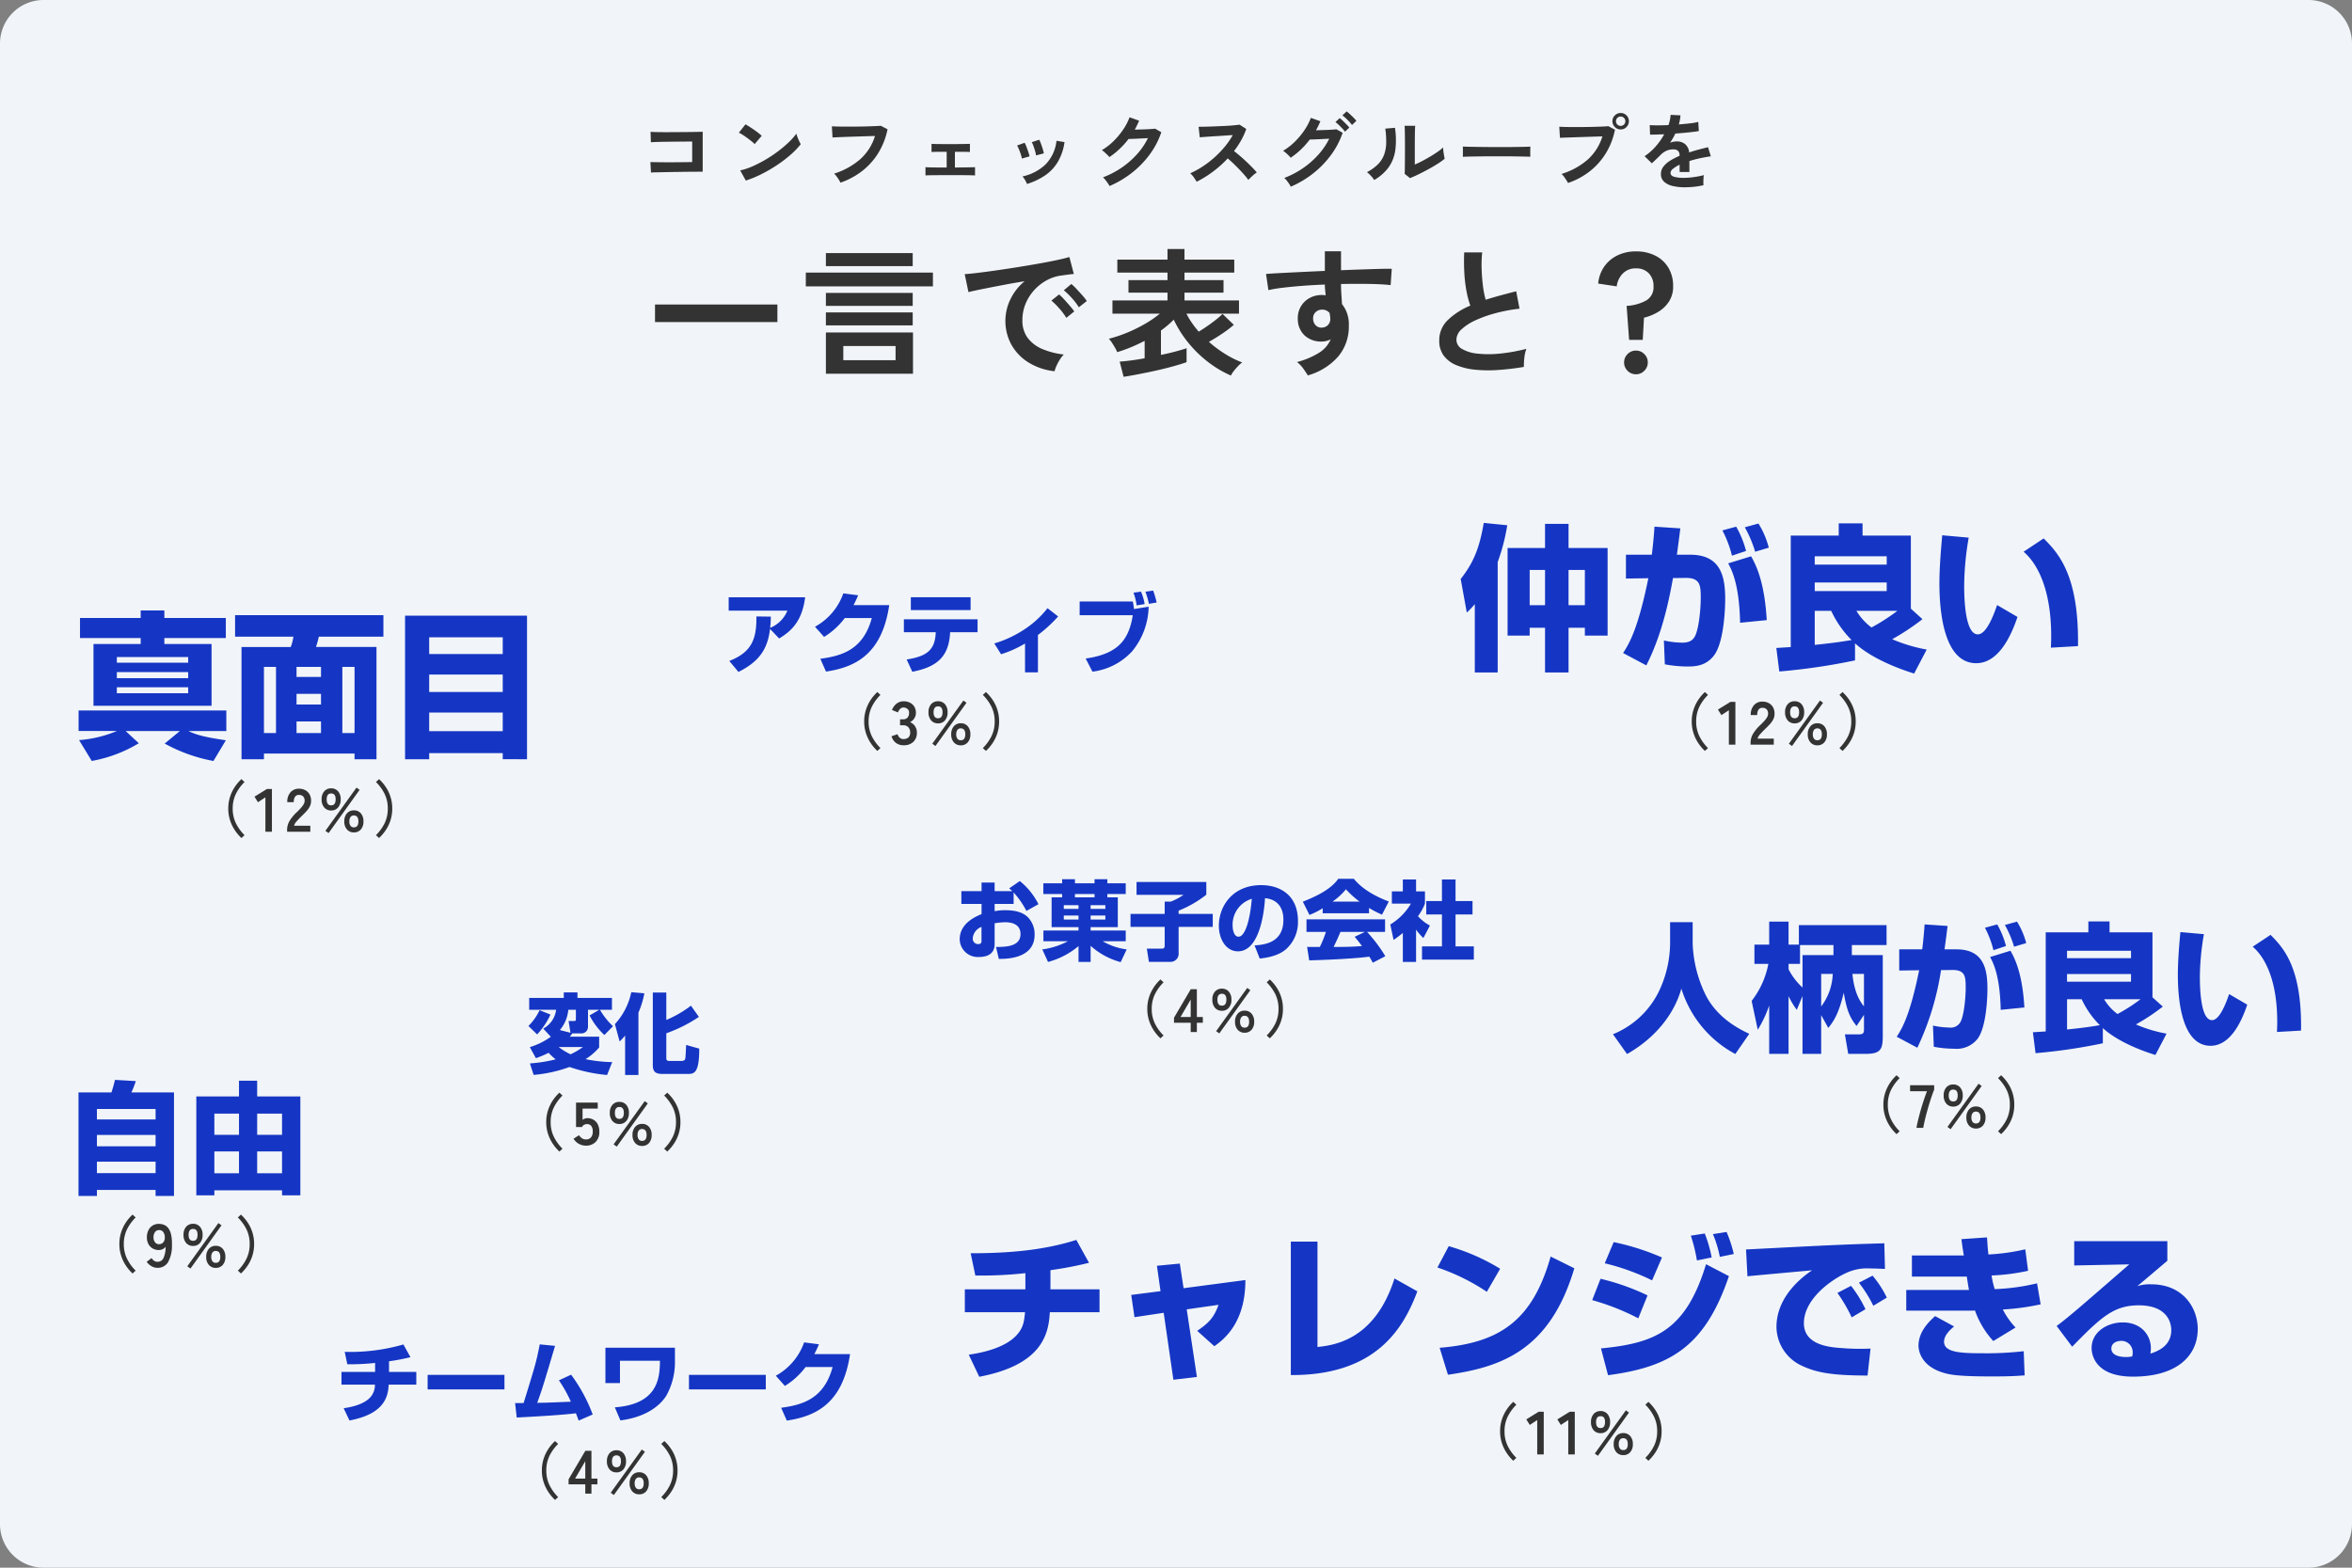
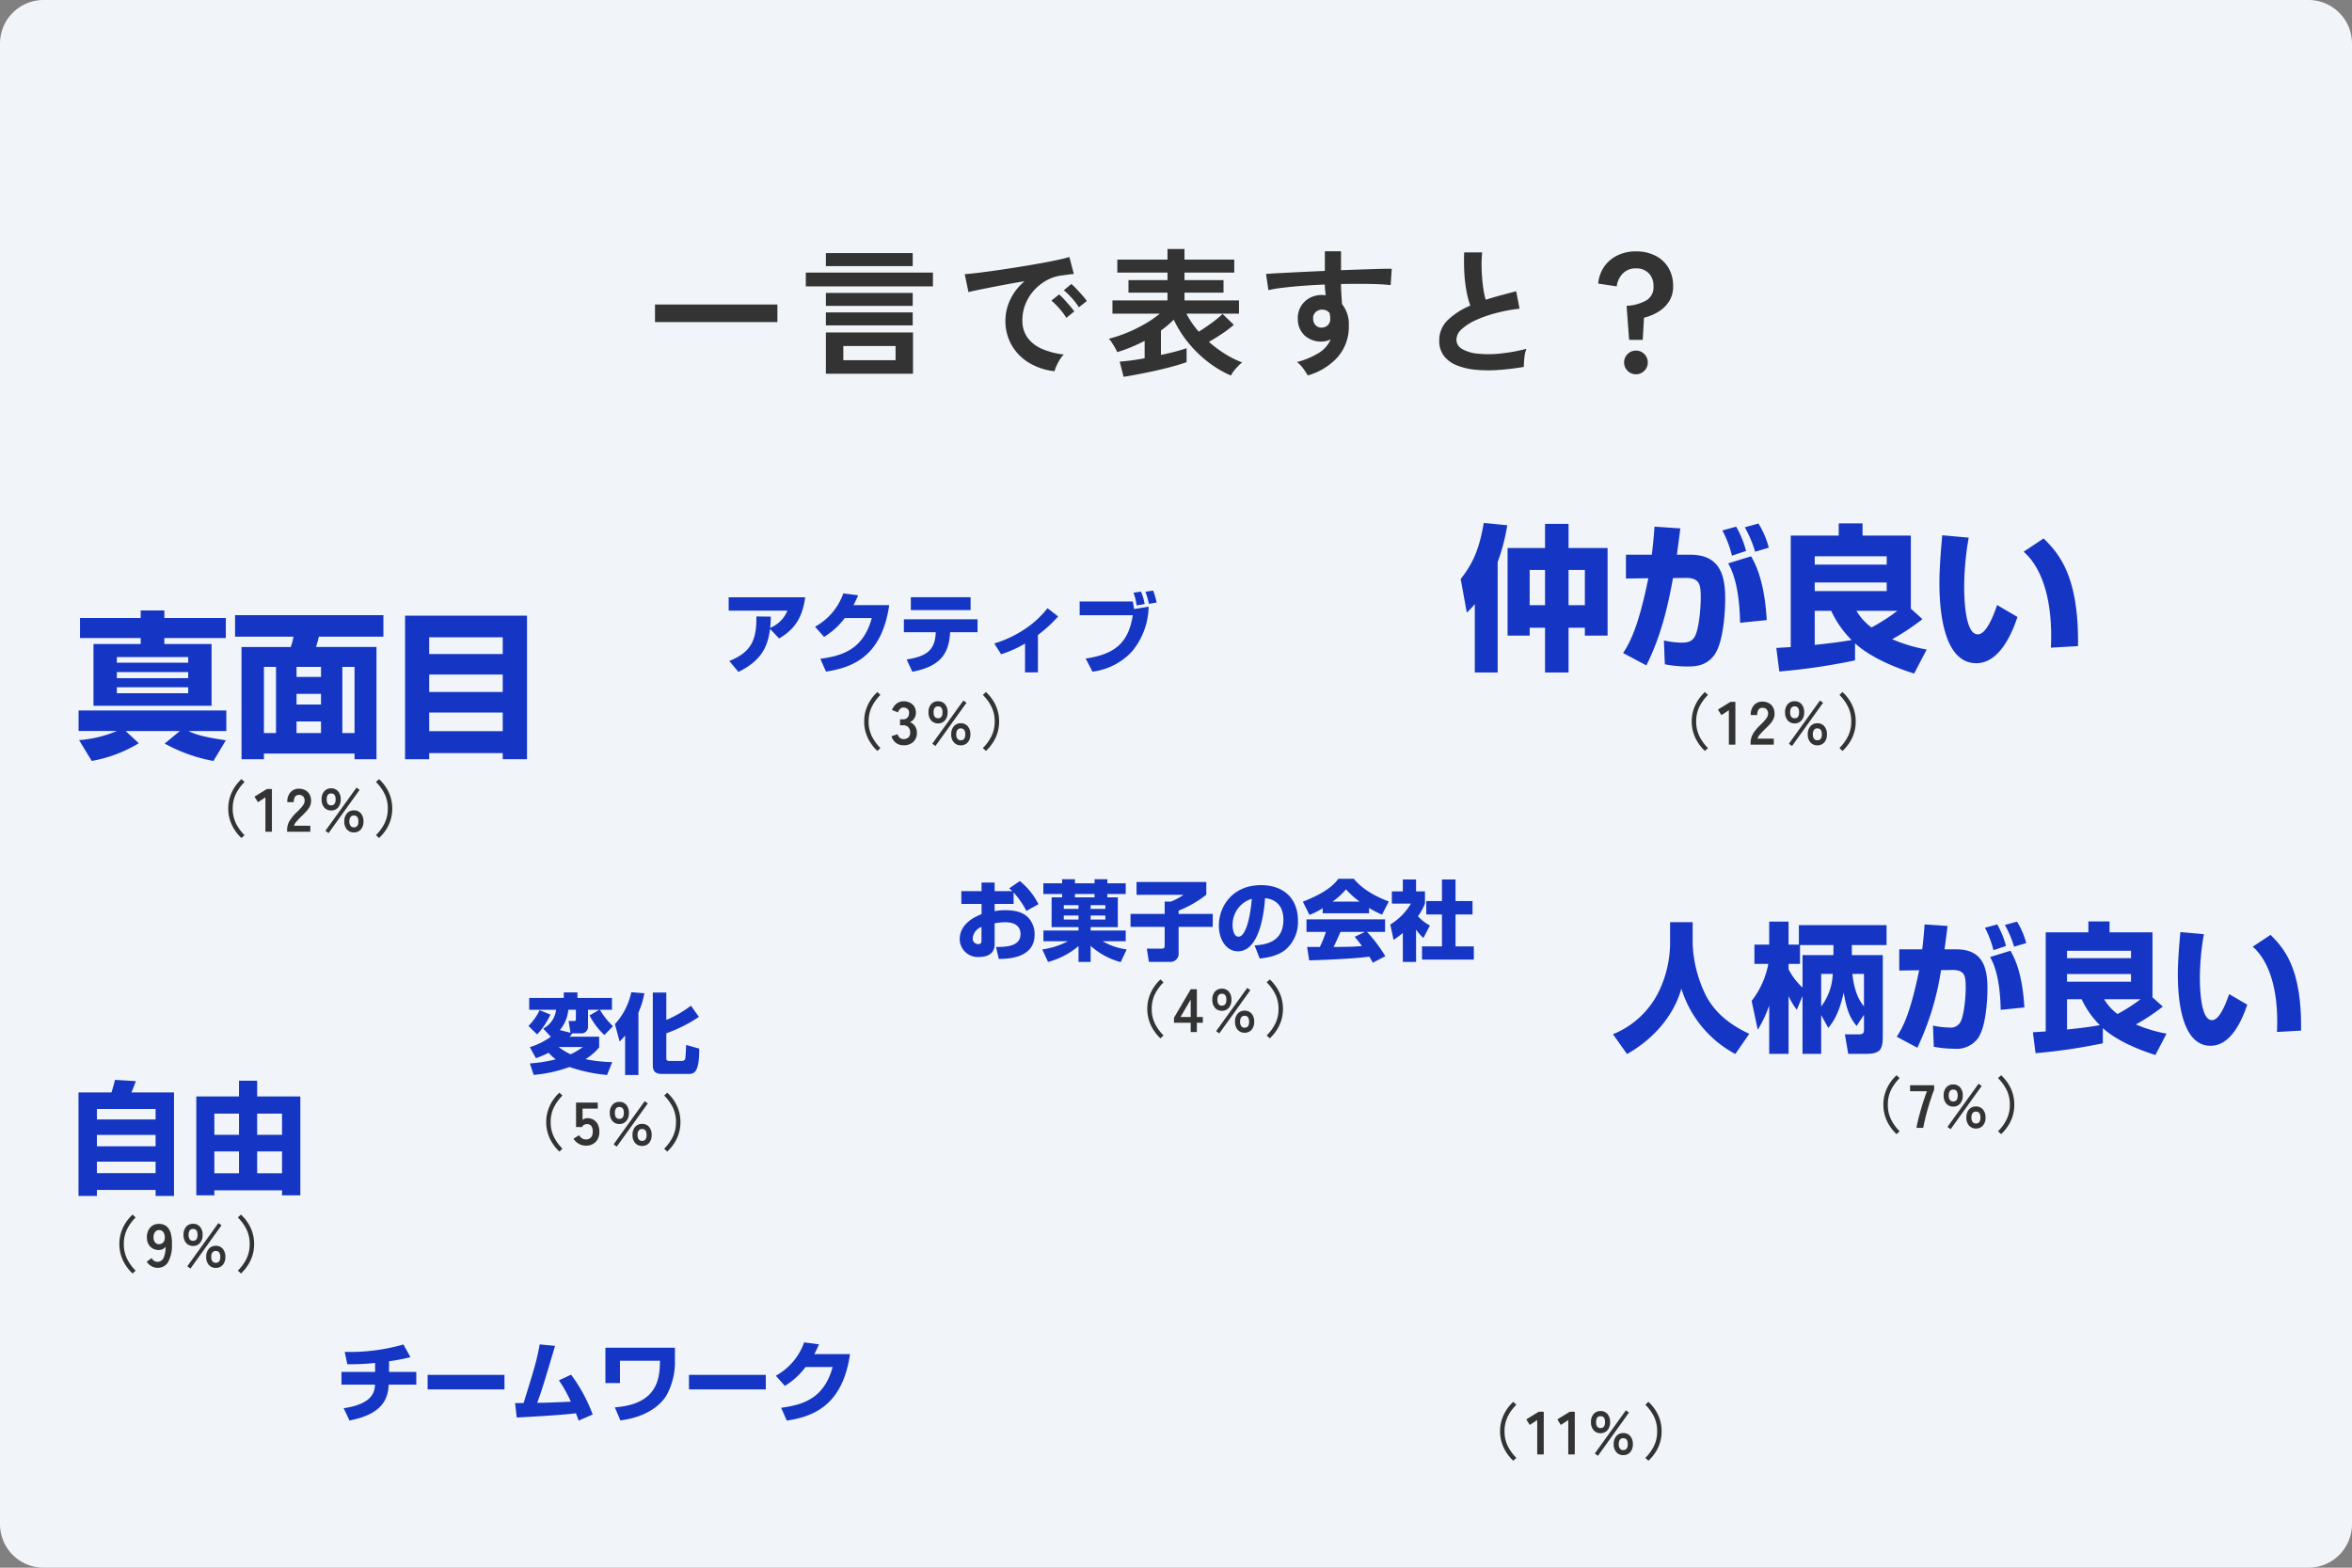
<svg xmlns="http://www.w3.org/2000/svg" width="540" height="360" viewBox="0 0 540 360">
  <rect x="0" y="0" width="540" height="360" fill="#808080" stroke="none" />
  <g id="グループ_2343" data-name="グループ 2343" transform="translate(-6026 1154)">
    <path id="パス_1299" data-name="パス 1299" d="M10,0H530a10,10,0,0,1,10,10V350a10,10,0,0,1-10,10H10A10,10,0,0,1,0,350V10A10,10,0,0,1,10,0Z" transform="translate(6026 -1154)" fill="#f1f5f9" />
    <path id="パス_1324" data-name="パス 1324" d="M-119.616-10.048V-14.08h28.1v4.032ZM-80.384,1.824V-7.648h20V1.824ZM-84.992-18.24v-3.168h29.184v3.168Zm4.608-4.64v-3.008h19.936v3.008Zm0,13.6v-2.976h19.936V-9.28Zm0-4.48v-2.976h19.936v2.976Zm4,12.48h12V-4.544h-12Zm48.512,2.528A14.249,14.249,0,0,1-33.76-.7a11.267,11.267,0,0,1-3.984-4.064,11.289,11.289,0,0,1-1.424-5.7,11.2,11.2,0,0,1,1.1-4.7,12.208,12.208,0,0,1,3.312-4.256q-2.56.416-5.1.9t-4.608.9q-2.064.416-3.184.7l-.864-4.128q1.056-.064,2.928-.288t4.224-.56q2.352-.336,4.864-.736t4.864-.816q2.352-.416,4.224-.816t2.928-.72l1.024,3.9q-.512.032-1.232.128t-1.616.224a9.558,9.558,0,0,0-3.36,1.088,10.907,10.907,0,0,0-2.864,2.24,10.7,10.7,0,0,0-2,3.136,9.77,9.77,0,0,0-.736,3.808,6.547,6.547,0,0,0,1.248,4.1,8.187,8.187,0,0,0,3.408,2.544A17.84,17.84,0,0,0-25.76-2.592a6.685,6.685,0,0,0-.928,1.2,11.8,11.8,0,0,0-.768,1.44A6,6,0,0,0-27.872,1.248ZM-22.3-13.44a14.708,14.708,0,0,0-1.616-2.112,16.55,16.55,0,0,0-1.84-1.792l1.728-1.44a11.729,11.729,0,0,1,1.168,1.12q.688.736,1.36,1.488a11.051,11.051,0,0,1,1.024,1.3Zm-2.88,2.432a14.279,14.279,0,0,0-1.6-2.144,18.287,18.287,0,0,0-1.824-1.824l1.76-1.408a10.749,10.749,0,0,1,1.152,1.12q.672.736,1.328,1.5a16.273,16.273,0,0,1,1.008,1.28ZM-12.032,2.528l-.9-3.488q.992-.064,2.5-.256T-7.2-1.728v-4q-1.536.8-3.12,1.456A33.408,33.408,0,0,1-13.5-3.136a6.711,6.711,0,0,0-.464-.944q-.336-.592-.72-1.184a5.827,5.827,0,0,0-.736-.944,31.2,31.2,0,0,0,4.1-1.36A34.539,34.539,0,0,0-7.28-9.536a25.51,25.51,0,0,0,3.568-2.432h-10.88v-3.04h12.64V-16.8h-8.96v-2.88h8.96v-1.728h-11.52v-2.976h11.52v-2.432h3.9v2.432H13.376v2.976H1.952v1.728h8.96v2.88H1.952v1.792H14.464v3.04H2.4A17.441,17.441,0,0,0,3.664-9.84a23.317,23.317,0,0,0,1.552,2q.96-.576,2-1.3t1.968-1.456a17.831,17.831,0,0,0,1.5-1.312l2.592,2.5a25.923,25.923,0,0,1-2.656,2.016Q9.056-6.336,7.552-5.5a27.893,27.893,0,0,0,3.84,2.848A21.7,21.7,0,0,0,15.2-.768a6.493,6.493,0,0,0-.928.816,14.115,14.115,0,0,0-.976,1.12,5.708,5.708,0,0,0-.688,1.072A24.431,24.431,0,0,1,7.328-.9,27.16,27.16,0,0,1,2.784-5.344a25.376,25.376,0,0,1-3.3-5.248q-.672.672-1.408,1.3T-3.456-8.1v5.6Q-1.6-2.88-.032-3.3t2.464-.736v3.2q-.864.32-2.24.72t-3.008.8q-1.632.4-3.328.752t-3.232.64Q-10.912,2.368-12.032,2.528Zm42.3-.32q-.384-.64-1.024-1.536A7.206,7.206,0,0,0,27.776-.864a17.84,17.84,0,0,0,5.216-2.224A6.772,6.772,0,0,0,35.52-6.08a4.544,4.544,0,0,1-2.048.512,5.545,5.545,0,0,1-3.92-1.376,5.114,5.114,0,0,1-1.584-3.712,5.333,5.333,0,0,1,.64-2.864,5.18,5.18,0,0,1,1.984-2,5.736,5.736,0,0,1,2.912-.736q.256,0,.448.016t.416.048q-.064-.576-.128-1.184a12.238,12.238,0,0,1-.064-1.28q-2.592.1-5.056.288t-4.512.432a30.249,30.249,0,0,0-3.392.56l-.544-3.712q1.152-.1,3.232-.208t4.752-.24q2.672-.128,5.52-.256V-26.3h3.712v4.352q2.5-.1,4.768-.176t4.064-.128q1.792-.048,2.816-.016l-.256,3.744q-1.856-.224-4.912-.272t-6.48.016q0,1.152.08,2.336t.144,2.272A7.382,7.382,0,0,1,39.68-9.248,10.656,10.656,0,0,1,37.216-2.1,14.588,14.588,0,0,1,30.272,2.208ZM33.5-8.768a2.053,2.053,0,0,0,1.408-.608,1.971,1.971,0,0,0,.512-1.408,4.431,4.431,0,0,0-.048-.624q-.048-.336-.112-.72a2.157,2.157,0,0,0-1.7-.768,2.1,2.1,0,0,0-1.5.576,1.842,1.842,0,0,0-.576,1.472,2.122,2.122,0,0,0,.56,1.52A1.817,1.817,0,0,0,33.5-8.768ZM79.872.256a58.271,58.271,0,0,1-5.856.7A31.2,31.2,0,0,1,68.7.9a15.1,15.1,0,0,1-4.32-1.04,6.832,6.832,0,0,1-2.9-2.176,5.639,5.639,0,0,1-1.04-3.472,6.385,6.385,0,0,1,1.936-4.688,16.513,16.513,0,0,1,5.2-3.344,20.674,20.674,0,0,1-.88-3.312,32.356,32.356,0,0,1-.5-4.224q-.128-2.288-.032-4.688H70.3a27.159,27.159,0,0,0-.128,3.792q.064,2.032.3,3.888a22.118,22.118,0,0,0,.624,3.2q1.6-.512,3.376-.992t3.632-.96l.768,4a37.607,37.607,0,0,0-5.408,1.008,28.664,28.664,0,0,0-4.64,1.632A12.019,12.019,0,0,0,65.584-8.4a3.294,3.294,0,0,0-1.2,2.384,2.432,2.432,0,0,0,1.28,2.144A8.633,8.633,0,0,0,69.184-2.8a24.215,24.215,0,0,0,5.136,0,39.452,39.452,0,0,0,6.128-1.1,8.108,8.108,0,0,0-.464,2.048A14.286,14.286,0,0,0,79.872.256Zm24.16-6.208-.576-7.808A10.431,10.431,0,0,0,108-15.024a3.5,3.5,0,0,0,1.632-3.216,4.133,4.133,0,0,0-1.088-3.008,3.915,3.915,0,0,0-2.944-1.12,4.038,4.038,0,0,0-3.008,1.168,5.118,5.118,0,0,0-1.408,2.96l-4.256-.64A8.118,8.118,0,0,1,98.3-22.752a7.82,7.82,0,0,1,3.04-2.592,9.52,9.52,0,0,1,4.256-.928,9.747,9.747,0,0,1,4.416.96,7.29,7.29,0,0,1,3.024,2.768,8.1,8.1,0,0,1,1.1,4.3,6.293,6.293,0,0,1-.88,3.376,7.482,7.482,0,0,1-2.384,2.384,11.494,11.494,0,0,1-3.424,1.44l-.288,5.088Zm1.568,7.9a2.619,2.619,0,0,1-1.92-.8,2.619,2.619,0,0,1-.8-1.92,2.619,2.619,0,0,1,.8-1.92,2.619,2.619,0,0,1,1.92-.8,2.619,2.619,0,0,1,1.92.8,2.619,2.619,0,0,1,.8,1.92,2.619,2.619,0,0,1-.8,1.92A2.619,2.619,0,0,1,105.6,1.952Z" transform="translate(6296 -1070)" fill="#333" />
    <path id="パス_1316" data-name="パス 1316" d="M-52.272-25.164h-8.6V-5.04H-55.8v-1.8h3.528V3.42h5.4V-6.84h3.744v1.8h5.22V-25.164h-8.964v-5.544h-5.4Zm0,5.04v8.1H-55.8v-8.1Zm9.144,0v8.1h-3.744v-8.1ZM-68.4,3.42h5.256V-21.924a45.384,45.384,0,0,0,2.2-8.46l-5.4-.54c-1.044,6.228-2.592,9.432-5.292,12.888l1.4,7.7A16.854,16.854,0,0,0-68.4-12.276Zm41.256-33.48c-.108,1.692-.288,3.816-.612,6.444H-33.7v5.472l5.148-.072c-2.3,11.232-4.212,14.76-5.8,17.172L-29.016,1.8c3.168-6.264,4.9-13.14,6.12-20.052l2.88-.036c3.42-.036,3.492,1.764,3.492,4.644,0,2.592-.468,7.524-1.476,9-.36.54-.972,1.224-2.772,1.224a21.1,21.1,0,0,1-4.212-.5l.216,5.472a27.82,27.82,0,0,0,5.22.5c1.836,0,4.248-.144,6.084-2.556,2.3-3.06,2.556-10.872,2.556-12.924,0-4.86-.828-10.188-7.992-10.188H-22c.432-3.1.612-4.644.792-6.048ZM-1.368-8.6c-.432-7.236-1.8-11.592-3.6-14.652l-5.256,1.62C-9.5-20.3-7.668-16.992-7.488-7.992ZM-.9-25.236A19.7,19.7,0,0,0-3.276-30.78l-3.132.864A27.188,27.188,0,0,1-4.032-24.3Zm-5.22.756a22.464,22.464,0,0,0-2.268-5.58l-3.168.864a25.318,25.318,0,0,1,2.2,5.8Zm32.292,7.236v1.98H9.648v-1.98ZM1.512,3.2A142.521,142.521,0,0,0,18.9.648V-3.276C21.6-.756,26.46,1.8,32.472,3.672l2.88-5.508a36.6,36.6,0,0,1-7.92-2.376A52.819,52.819,0,0,0,34.38-8.82l-2.664-2.412V-28.008H20.628v-2.808H15.156v2.808H4.14v25.6C3.132-2.34,2.3-2.3.828-2.2ZM13.428-10.728a23.35,23.35,0,0,0,4.68,6.7c-2.808.5-5.652.828-8.46,1.116v-7.812ZM26.172-23.256v1.908H9.648v-1.908ZM28.62-10.728a44.421,44.421,0,0,1-5.94,3.816,13.1,13.1,0,0,1-3.456-3.816Zm10.3-17.352c-.252,2.88-.648,7.308-.648,11.016,0,6.012.864,18.36,8.46,18.36,5.58,0,8.388-7.452,9.468-10.62l-4.68-2.736c-1.008,2.952-2.592,6.732-4.428,6.732-2.88,0-3.132-7.92-3.132-11.2A66.732,66.732,0,0,1,45-27.54ZM70.092-2.628c.252-16.452-4.644-21.456-7.884-24.732L57.6-24.3c2.3,1.944,6.336,7.164,6.336,19.44,0,1.116-.036,1.872-.072,2.592Z" transform="translate(6433 -1003)" fill="#1536c4" />
    <path id="パス_1323" data-name="パス 1323" d="M12.432,1.442A10.2,10.2,0,0,1,10.871-.42,9.206,9.206,0,0,1,9.8-2.688,8.632,8.632,0,0,1,9.408-5.32,8.679,8.679,0,0,1,9.8-7.966a9.206,9.206,0,0,1,1.071-2.268,9.8,9.8,0,0,1,1.561-1.848l.714.658a10.251,10.251,0,0,0-1.995,2.751A7.546,7.546,0,0,0,10.43-5.32a7.558,7.558,0,0,0,.721,3.346A10.21,10.21,0,0,0,13.146.784ZM17.934,0V-7.9l-1.708,1.12-.8-1.274,2.856-1.764h1.148V0Zm4.984,0V-.462a4.01,4.01,0,0,1,.525-1.96A9.39,9.39,0,0,1,25.2-4.55q.434-.42.826-.847a5.462,5.462,0,0,0,.644-.84,1.644,1.644,0,0,0,.266-.791,1.445,1.445,0,0,0-.329-1.078,1.3,1.3,0,0,0-.973-.35,1.008,1.008,0,0,0-.9.434A2.156,2.156,0,0,0,24.444-6.8H22.96A3.239,3.239,0,0,1,23.7-9.072a2.5,2.5,0,0,1,1.932-.812,3.058,3.058,0,0,1,1.449.336,2.438,2.438,0,0,1,1,.98,2.986,2.986,0,0,1,.336,1.582,2.708,2.708,0,0,1-.308,1.218,5.134,5.134,0,0,1-.777,1.085q-.483.525-1.1,1.113-.644.63-1.141,1.2a2.361,2.361,0,0,0-.581.994h3.738V0ZM33.04-4.886a2.019,2.019,0,0,1-1.6-.686,2.746,2.746,0,0,1-.6-1.876,2.675,2.675,0,0,1,.6-1.841,2.029,2.029,0,0,1,1.6-.679,2.013,2.013,0,0,1,1.582.679,2.675,2.675,0,0,1,.6,1.841,2.746,2.746,0,0,1-.6,1.876A2,2,0,0,1,33.04-4.886ZM38.248.154a2.034,2.034,0,0,1-1.589-.679,2.656,2.656,0,0,1-.609-1.841,2.7,2.7,0,0,1,.609-1.862,2.024,2.024,0,0,1,1.589-.686,2.019,2.019,0,0,1,1.6.686,2.724,2.724,0,0,1,.6,1.862,2.675,2.675,0,0,1-.6,1.841A2.029,2.029,0,0,1,38.248.154Zm-5.81.154L31.71-.21l7.14-9.926.714.518Zm5.81-1.316q1.036,0,1.036-1.358T38.248-3.738a.92.92,0,0,0-.763.343,1.632,1.632,0,0,0-.273,1.029,1.605,1.605,0,0,0,.273,1.015A.92.92,0,0,0,38.248-1.008ZM33.04-6.062q1.022,0,1.022-1.386,0-1.344-1.022-1.344T32-7.448Q32-6.062,33.04-6.062Zm10.99,7.5L43.316.784a10.21,10.21,0,0,0,1.995-2.758,7.558,7.558,0,0,0,.721-3.346,7.546,7.546,0,0,0-.721-3.353,10.251,10.251,0,0,0-1.995-2.751l.714-.658A10.013,10.013,0,0,1,45.6-10.234a8.882,8.882,0,0,1,1.071,2.268,8.825,8.825,0,0,1,.385,2.646,8.777,8.777,0,0,1-.385,2.632A8.882,8.882,0,0,1,45.6-.42,10.424,10.424,0,0,1,44.03,1.442Z" transform="translate(6405 -983)" fill="#333" />
    <path id="パス_1377" data-name="パス 1377" d="M-38.7-29.088H-52.632v4.608H-38.7v1.368H-49.536V-8.928h27.108V-23.112H-33.264V-24.48h14.112v-4.608H-33.264v-1.728H-38.7Zm10.908,12.42v1.4h-16.38v-1.4Zm0-3.456v1.3h-16.38v-1.3Zm0,6.948v1.368h-16.38v-1.368Zm-22.14,16.92a31.658,31.658,0,0,0,10.8-4.068l-3.024-2.808H-29.7l-3.492,2.88a36.824,36.824,0,0,0,11.2,4l2.844-4.752c-4.824-.72-6.732-1.224-8.6-2.124h8.712V-7.848H-52.956v4.716h8.784a27.644,27.644,0,0,1-8.676,2.088Zm66.96-33.48H-17.028V-24.8H-3.636a11.34,11.34,0,0,1-.612,2.376h-11.3V3.348H-10.4v-1.3H10.4v1.3h5.04V-22.428H1.548A21.123,21.123,0,0,0,2.2-24.8H17.028ZM10.4-17.856V-2.664H7.6V-17.856Zm-7.7,0v2.3H-2.916v-2.3Zm0,6.192v2.448H-2.916v-2.448Zm0,6.336v2.664H-2.916V-5.328ZM-7.632-17.856V-2.664H-10.4V-17.856ZM22,3.348H27.54v-1.4H44.424v1.4H50V-29.628H22ZM44.424-12.1H27.54v-4H44.424Zm0-8.712H27.54V-24.66H44.424ZM27.54-7.38H44.424V-3.1H27.54Z" transform="translate(6097 -983)" fill="#1536c4" />
    <path id="パス_1381" data-name="パス 1381" d="M12.432,1.442A10.2,10.2,0,0,1,10.871-.42,9.206,9.206,0,0,1,9.8-2.688,8.632,8.632,0,0,1,9.408-5.32,8.679,8.679,0,0,1,9.8-7.966a9.206,9.206,0,0,1,1.071-2.268,9.8,9.8,0,0,1,1.561-1.848l.714.658a10.251,10.251,0,0,0-1.995,2.751A7.546,7.546,0,0,0,10.43-5.32a7.558,7.558,0,0,0,.721,3.346A10.21,10.21,0,0,0,13.146.784ZM17.934,0V-7.9l-1.708,1.12-.8-1.274,2.856-1.764h1.148V0Zm4.984,0V-.462a4.01,4.01,0,0,1,.525-1.96A9.39,9.39,0,0,1,25.2-4.55q.434-.42.826-.847a5.462,5.462,0,0,0,.644-.84,1.644,1.644,0,0,0,.266-.791,1.445,1.445,0,0,0-.329-1.078,1.3,1.3,0,0,0-.973-.35,1.008,1.008,0,0,0-.9.434A2.156,2.156,0,0,0,24.444-6.8H22.96A3.239,3.239,0,0,1,23.7-9.072a2.5,2.5,0,0,1,1.932-.812,3.058,3.058,0,0,1,1.449.336,2.438,2.438,0,0,1,1,.98,2.986,2.986,0,0,1,.336,1.582,2.708,2.708,0,0,1-.308,1.218,5.134,5.134,0,0,1-.777,1.085q-.483.525-1.1,1.113-.644.63-1.141,1.2a2.361,2.361,0,0,0-.581.994h3.738V0ZM33.04-4.886a2.019,2.019,0,0,1-1.6-.686,2.746,2.746,0,0,1-.6-1.876,2.675,2.675,0,0,1,.6-1.841,2.029,2.029,0,0,1,1.6-.679,2.013,2.013,0,0,1,1.582.679,2.675,2.675,0,0,1,.6,1.841,2.746,2.746,0,0,1-.6,1.876A2,2,0,0,1,33.04-4.886ZM38.248.154a2.034,2.034,0,0,1-1.589-.679,2.656,2.656,0,0,1-.609-1.841,2.7,2.7,0,0,1,.609-1.862,2.024,2.024,0,0,1,1.589-.686,2.019,2.019,0,0,1,1.6.686,2.724,2.724,0,0,1,.6,1.862,2.675,2.675,0,0,1-.6,1.841A2.029,2.029,0,0,1,38.248.154Zm-5.81.154L31.71-.21l7.14-9.926.714.518Zm5.81-1.316q1.036,0,1.036-1.358T38.248-3.738a.92.92,0,0,0-.763.343,1.632,1.632,0,0,0-.273,1.029,1.605,1.605,0,0,0,.273,1.015A.92.92,0,0,0,38.248-1.008ZM33.04-6.062q1.022,0,1.022-1.386,0-1.344-1.022-1.344T32-7.448Q32-6.062,33.04-6.062Zm10.99,7.5L43.316.784a10.21,10.21,0,0,0,1.995-2.758,7.558,7.558,0,0,0,.721-3.346,7.546,7.546,0,0,0-.721-3.353,10.251,10.251,0,0,0-1.995-2.751l.714-.658A10.013,10.013,0,0,1,45.6-10.234a8.882,8.882,0,0,1,1.071,2.268,8.825,8.825,0,0,1,.385,2.646,8.777,8.777,0,0,1-.385,2.632A8.882,8.882,0,0,1,45.6-.42,10.424,10.424,0,0,1,44.03,1.442Z" transform="translate(6069 -963)" fill="#333" />
-     <path id="パス_1305" data-name="パス 1305" d="M-121.824-22.32a85.37,85.37,0,0,0,8.856-1.692l-2.916-5.256c-7.812,2.484-16.056,3.06-24.264,3.06l1.08,5.112a91.7,91.7,0,0,0,11.484-.54v3.708h-13.9v5.256h13.824c-.216,2.16-.36,3.744-2.268,5.616-3.1,3.024-8.928,3.888-10.656,4.14l2.412,5.076c14.184-2.7,15.948-9.54,16.2-14.832h11.412v-5.256h-11.268ZM-96.552-17.5l-6.732.864.756,5.112,6.7-1.008L-93.6,2.844l5.4-.648L-90.54-13.32l7.308-1.044c-1.08,2.988-2.268,4.176-4.9,5.976L-84.2-4.86c1.872-1.332,7.164-5.112,7.128-15.192L-91.26-18.18l-.864-5.652-5.256.5Zm36.036-11.376h-6.12V1.764c19.8.108,25.956-11.016,29.052-19.224l-5.256-2.952C-47.376-6.12-56.916-5.076-60.516-4.68Zm41.94,6.228a47.5,47.5,0,0,0-11.808-5.184l-2.592,4.9a47.457,47.457,0,0,1,11.34,5.58ZM-30.564,1.692C-18.252-.072-7.128-3.96-1.548-22.752l-5.436-2.7C-11.088-10.944-18.468-5.616-32.472-4.5Zm49.14-26.928A55.915,55.915,0,0,0,7.488-28.764L5.436-23.9A51.844,51.844,0,0,1,16.308-19.98Zm11.412,0A31.047,31.047,0,0,0,28.4-30.744l-3.2.5a35.96,35.96,0,0,1,1.4,5.688Zm5.076-.792A29.875,29.875,0,0,0,33.408-31.1l-3.132.5a26.73,26.73,0,0,1,1.584,5.22Zm-19.8,9.5a52.756,52.756,0,0,0-10.8-3.816l-1.908,4.9A55.21,55.21,0,0,1,13.14-11.268ZM6.192,1.8c14.4-1.908,22.284-6.66,27.756-22.752l-5.256-2.736C24.012-8.28,16.812-5.544,4.572-4.356ZM65.3-13.356a28.458,28.458,0,0,0-3.312-5.364L58.86-17.1a37.114,37.114,0,0,1,3.276,5.616Zm4.9-2.664a24.33,24.33,0,0,0-3.276-5.04l-3.132,1.62A30.268,30.268,0,0,1,67.1-14.148Zm-.576-12.492a4.368,4.368,0,0,1-.648.036c-9.468.288-11.628.4-31.1,1.4l.324,6.156c2.088-.216,12.492-1.152,14.832-1.368-4.536,3.06-8.172,7.56-8.172,13A9.935,9.935,0,0,0,50.8-.324c3.168,1.476,6.66,2.2,14.976,2.2l.684-6.192a52.141,52.141,0,0,1-6.48-.108c-2.736-.18-8.82-.612-8.82-5.724,0-5.508,6.228-9.936,9.612-11.484a11.276,11.276,0,0,1,5.58-1.08c1.332,0,2.592.072,3.42.108Zm17.712-.936c.108.972.144,1.26.54,3.744H75.96v4.86h12.6c.324,2.088.36,2.34.5,3.06h-14.4v4.752H89.712a3.936,3.936,0,0,0,.72-.036,20.542,20.542,0,0,0,4.212,7.02l5.112-3.1a17.247,17.247,0,0,1-2.916-4.14,54.973,54.973,0,0,0,8.676-1.188l-.828-4.824a49.052,49.052,0,0,1-9.72,1.332,20.948,20.948,0,0,1-.72-3.132,47.505,47.505,0,0,0,8.388-1.08l-.648-4.932a47.879,47.879,0,0,1-8.46,1.188c-.144-1.152-.216-2.232-.324-3.924ZM81.288-11.772c-1.188,1.08-3.816,3.42-3.816,6.8,0,1.224.648,4.932,6.3,6.372,1.584.4,3.888.684,10.764.684,4.068,0,6.048-.144,7.308-.252l-.216-5.544a75.872,75.872,0,0,1-9.576.468c-4.824,0-8.712-.18-8.712-2.628,0-1.584,1.512-2.844,2.3-3.528ZM113.22-28.98v5.58l12.636-.252C113.508-12.924,112.14-11.736,109.188-9.5l3.564,4.752c6.624-6.768,9.54-9.5,15.3-9.5,6.084,0,7.452,3.492,7.452,5.688,0,2.736-1.728,4.464-4.788,5.4a7.692,7.692,0,0,0,.108-1.224c0-2.952-2.16-5.94-6.48-5.94-3.456,0-7.128,2.124-7.128,5.9,0,.756.18,6.552,9.5,6.552,10.368,0,14.868-5,14.868-10.944,0-4.824-3.348-10.26-10.692-10.26a8.973,8.973,0,0,0-3.2.432c1.152-.936,1.476-1.224,6.912-5.832v-4.5ZM126.54-2.52a6.321,6.321,0,0,1-1.368.144c-.828,0-3.42-.108-3.42-1.944,0-1.08.936-1.764,2.3-1.764a2.581,2.581,0,0,1,2.592,2.736A3.269,3.269,0,0,1,126.54-2.52Z" transform="translate(6389 -840)" fill="#1536c4" />
    <path id="パス_1328" data-name="パス 1328" d="M12.432,1.442A10.2,10.2,0,0,1,10.871-.42,9.206,9.206,0,0,1,9.8-2.688,8.632,8.632,0,0,1,9.408-5.32,8.679,8.679,0,0,1,9.8-7.966a9.206,9.206,0,0,1,1.071-2.268,9.8,9.8,0,0,1,1.561-1.848l.714.658a10.251,10.251,0,0,0-1.995,2.751A7.546,7.546,0,0,0,10.43-5.32a7.558,7.558,0,0,0,.721,3.346A10.21,10.21,0,0,0,13.146.784ZM17.934,0V-7.9l-1.708,1.12-.8-1.274,2.856-1.764h1.148V0ZM25.06,0V-7.9l-1.708,1.12-.8-1.274L25.41-9.814h1.148V0Zm7.42-4.886a2.019,2.019,0,0,1-1.6-.686,2.746,2.746,0,0,1-.6-1.876,2.675,2.675,0,0,1,.6-1.841,2.029,2.029,0,0,1,1.6-.679,2.013,2.013,0,0,1,1.582.679,2.675,2.675,0,0,1,.6,1.841,2.746,2.746,0,0,1-.6,1.876A2,2,0,0,1,32.48-4.886ZM37.688.154A2.034,2.034,0,0,1,36.1-.525a2.656,2.656,0,0,1-.609-1.841A2.7,2.7,0,0,1,36.1-4.228a2.024,2.024,0,0,1,1.589-.686,2.019,2.019,0,0,1,1.6.686,2.724,2.724,0,0,1,.6,1.862,2.675,2.675,0,0,1-.6,1.841A2.029,2.029,0,0,1,37.688.154Zm-5.81.154L31.15-.21l7.14-9.926L39-9.618Zm5.81-1.316q1.036,0,1.036-1.358T37.688-3.738a.92.92,0,0,0-.763.343,1.632,1.632,0,0,0-.273,1.029,1.605,1.605,0,0,0,.273,1.015A.92.92,0,0,0,37.688-1.008ZM32.48-6.062q1.022,0,1.022-1.386,0-1.344-1.022-1.344T31.444-7.448Q31.444-6.062,32.48-6.062Zm10.99,7.5L42.756.784a10.21,10.21,0,0,0,1.995-2.758,7.558,7.558,0,0,0,.721-3.346,7.546,7.546,0,0,0-.721-3.353,10.251,10.251,0,0,0-1.995-2.751l.714-.658a10.013,10.013,0,0,1,1.568,1.848,8.882,8.882,0,0,1,1.071,2.268,8.825,8.825,0,0,1,.385,2.646,8.777,8.777,0,0,1-.385,2.632A8.882,8.882,0,0,1,45.038-.42,10.424,10.424,0,0,1,43.47,1.442Z" transform="translate(6361 -820)" fill="#333" />
    <path id="パス_1382" data-name="パス 1382" d="M-24.976,2.632h4.228V1.26H-7.28V2.632h4.228V-21.14h-9.772a26.6,26.6,0,0,0,1.008-2.6l-4.788-.28c-.224.952-.476,1.876-.812,2.884h-7.56Zm17.7-11.4H-20.748v-2.6H-7.28Zm0-6.16H-20.748v-2.408H-7.28Zm0,9.688V-2.6H-20.748V-5.236ZM11.872-23.828v3.612h-9.8V2.492H6.216V1.344h15.54V2.492h4.2V-20.216H16.044v-3.612Zm9.884,7.56V-11.4H16.044v-4.872Zm0,8.68v5.012H16.044V-7.588Zm-9.884-8.68V-11.4H6.216v-4.872Zm0,8.68v5.012H6.216V-7.588Z" transform="translate(6069 -882)" fill="#1536c4" />
    <path id="パス_1383" data-name="パス 1383" d="M12.432,1.442A10.2,10.2,0,0,1,10.871-.42,9.206,9.206,0,0,1,9.8-2.688,8.632,8.632,0,0,1,9.408-5.32,8.679,8.679,0,0,1,9.8-7.966a9.206,9.206,0,0,1,1.071-2.268,9.8,9.8,0,0,1,1.561-1.848l.714.658a10.251,10.251,0,0,0-1.995,2.751A7.546,7.546,0,0,0,10.43-5.32a7.558,7.558,0,0,0,.721,3.346A10.21,10.21,0,0,0,13.146.784ZM18.144.14a2.7,2.7,0,0,1-1.393-.392,3.274,3.274,0,0,1-1.071-.994L16.8-2.1a2.2,2.2,0,0,0,.581.623,1.294,1.294,0,0,0,.763.231,1.476,1.476,0,0,0,1.4-.875A6.067,6.067,0,0,0,20.02-4.7a1.619,1.619,0,0,1-.672.553,2.062,2.062,0,0,1-.882.2,2.779,2.779,0,0,1-1.407-.357,2.547,2.547,0,0,1-.98-1.008,3.171,3.171,0,0,1-.357-1.547,3.632,3.632,0,0,1,.336-1.6,2.646,2.646,0,0,1,.952-1.092,2.568,2.568,0,0,1,1.428-.4,3.365,3.365,0,0,1,1.169.2,2.313,2.313,0,0,1,.98.714,3.709,3.709,0,0,1,.672,1.449,9.085,9.085,0,0,1,.217,2.408,7.786,7.786,0,0,1-.9,4.039A2.739,2.739,0,0,1,18.144.14Zm.336-5.432A1.251,1.251,0,0,0,19.5-5.733a1.626,1.626,0,0,0,.336-1.141A2.034,2.034,0,0,0,19.467-8.1a1.131,1.131,0,0,0-.931-.427,1.112,1.112,0,0,0-.945.462,1.969,1.969,0,0,0-.343,1.2,1.775,1.775,0,0,0,.343,1.134A1.081,1.081,0,0,0,18.48-5.292Zm7.854.406a2.019,2.019,0,0,1-1.6-.686,2.746,2.746,0,0,1-.6-1.876,2.675,2.675,0,0,1,.6-1.841,2.029,2.029,0,0,1,1.6-.679,2.013,2.013,0,0,1,1.582.679,2.675,2.675,0,0,1,.6,1.841,2.746,2.746,0,0,1-.6,1.876A2,2,0,0,1,26.334-4.886ZM31.542.154a2.034,2.034,0,0,1-1.589-.679,2.656,2.656,0,0,1-.609-1.841,2.7,2.7,0,0,1,.609-1.862,2.024,2.024,0,0,1,1.589-.686,2.019,2.019,0,0,1,1.6.686,2.724,2.724,0,0,1,.6,1.862,2.675,2.675,0,0,1-.6,1.841A2.029,2.029,0,0,1,31.542.154Zm-5.81.154L25-.21l7.14-9.926.714.518Zm5.81-1.316q1.036,0,1.036-1.358T31.542-3.738a.92.92,0,0,0-.763.343,1.632,1.632,0,0,0-.273,1.029,1.605,1.605,0,0,0,.273,1.015A.92.92,0,0,0,31.542-1.008ZM26.334-6.062q1.022,0,1.022-1.386,0-1.344-1.022-1.344T25.3-7.448Q25.3-6.062,26.334-6.062Zm10.99,7.5L36.61.784A10.21,10.21,0,0,0,38.6-1.974a7.558,7.558,0,0,0,.721-3.346A7.546,7.546,0,0,0,38.6-8.673a10.251,10.251,0,0,0-1.995-2.751l.714-.658a10.013,10.013,0,0,1,1.568,1.848,8.882,8.882,0,0,1,1.071,2.268,8.825,8.825,0,0,1,.385,2.646,8.777,8.777,0,0,1-.385,2.632A8.882,8.882,0,0,1,38.892-.42,10.424,10.424,0,0,1,37.324,1.442Z" transform="translate(6044 -863)" fill="#333" />
    <path id="パス_1306" data-name="パス 1306" d="M-66.56-22.272a26.028,26.028,0,0,1-2.624,11.04A20.147,20.147,0,0,1-79.68-1.5l3.232,4.544C-71.3.16-65.984-4.9-63.968-11.968A25.583,25.583,0,0,0-51.584,3.04l3.2-4.64c-1.952-.928-7.3-3.456-10.048-8.992a29.161,29.161,0,0,1-2.944-11.68v-4.96H-66.56ZM-30.24-2.944c1.408-1.728,2.464-3.552,3.552-8.1.736,4.512,1.664,6.048,2.944,7.648l1.7-2.56v3.328c0,.544,0,1.152-1.056,1.152h-3.328l.768,4.48H-21.6c3.392,0,3.872-1.056,3.872-4.128V-19.68h-7.1v-2.3h7.968V-26.56H-36.992v4.48H-39.36v-5.28h-4.448v5.28H-47.2v4.416H-44a19.807,19.807,0,0,1-3.84,8.512l1.408,6.624A27.42,27.42,0,0,0-43.808-8.1v11.1h4.448V-10.24A18.864,18.864,0,0,0-37.472-7.1l1.312-3.168V3.008h4.288v-8.9Zm1.024-12.416a13.175,13.175,0,0,1-2.656,7.488V-15.36Zm.16-4.32h-7.1v7.456a14.742,14.742,0,0,1-3.2-4.192v-1.248h2.624v-4.32h7.68ZM-22.048-7.9c-.864-1.056-2.208-3.04-2.656-7.456h2.656ZM-8.128-26.72c-.1,1.5-.256,3.392-.544,5.728h-5.28v4.864l4.576-.064C-11.424-6.208-13.12-3.072-14.528-.928L-9.792,1.6a63.916,63.916,0,0,0,5.44-17.824l2.56-.032c3.04-.032,3.1,1.568,3.1,4.128,0,2.3-.416,6.688-1.312,8A2.548,2.548,0,0,1-2.464-3.04a18.755,18.755,0,0,1-3.744-.448l.192,4.864a24.729,24.729,0,0,0,4.64.448A6.116,6.116,0,0,0,4.032-.448C6.08-3.168,6.3-10.112,6.3-11.936c0-4.32-.736-9.056-7.1-9.056H-3.552c.384-2.752.544-4.128.7-5.376ZM14.784-7.648c-.384-6.432-1.6-10.3-3.2-13.024l-4.672,1.44C7.552-18.048,9.184-15.1,9.344-7.1ZM15.2-22.432a17.51,17.51,0,0,0-2.112-4.928l-2.784.768A24.167,24.167,0,0,1,12.416-21.6Zm-4.64.672a19.968,19.968,0,0,0-2.016-4.96l-2.816.768A22.5,22.5,0,0,1,7.68-20.8Zm28.7,6.432v1.76H24.576v-1.76ZM17.344,2.848A126.685,126.685,0,0,0,32.8.576V-2.912C35.2-.672,39.52,1.6,44.864,3.264l2.56-4.9a32.532,32.532,0,0,1-7.04-2.112,46.95,46.95,0,0,0,6.176-4.1L44.192-9.984V-24.9H34.336v-2.5H29.472v2.5H19.68V-2.144c-.9.064-1.632.1-2.944.192ZM27.936-9.536A20.755,20.755,0,0,0,32.1-3.584c-2.5.448-5.024.736-7.52.992V-9.536ZM39.264-20.672v1.7H24.576v-1.7ZM41.44-9.536a39.486,39.486,0,0,1-5.28,3.392,11.649,11.649,0,0,1-3.072-3.392ZM50.592-24.96c-.224,2.56-.576,6.5-.576,9.792,0,5.344.768,16.32,7.52,16.32,4.96,0,7.456-6.624,8.416-9.44l-4.16-2.432c-.9,2.624-2.3,5.984-3.936,5.984-2.56,0-2.784-7.04-2.784-9.952A59.317,59.317,0,0,1,56-24.48ZM78.3-2.336C78.528-16.96,74.176-21.408,71.3-24.32L67.2-21.6c2.048,1.728,5.632,6.368,5.632,17.28,0,.992-.032,1.664-.064,2.3Z" transform="translate(6476 -915)" fill="#1536c4" />
    <path id="パス_1317" data-name="パス 1317" d="M12.432,1.442A10.2,10.2,0,0,1,10.871-.42,9.206,9.206,0,0,1,9.8-2.688,8.632,8.632,0,0,1,9.408-5.32,8.679,8.679,0,0,1,9.8-7.966a9.206,9.206,0,0,1,1.071-2.268,9.8,9.8,0,0,1,1.561-1.848l.714.658a10.251,10.251,0,0,0-1.995,2.751A7.546,7.546,0,0,0,10.43-5.32a7.558,7.558,0,0,0,.721,3.346A10.21,10.21,0,0,0,13.146.784ZM17.01,0q.112-.742.371-1.806t.595-2.247q.336-1.183.714-2.324t.728-2.037H15.54V-9.8h5.53v1.05q-.266.616-.56,1.484t-.6,1.862q-.3.994-.567,1.988t-.469,1.883q-.2.889-.315,1.533Zm8.442-4.886a2.019,2.019,0,0,1-1.6-.686,2.746,2.746,0,0,1-.6-1.876,2.675,2.675,0,0,1,.6-1.841,2.029,2.029,0,0,1,1.6-.679,2.013,2.013,0,0,1,1.582.679,2.675,2.675,0,0,1,.6,1.841,2.746,2.746,0,0,1-.6,1.876A2,2,0,0,1,25.452-4.886ZM30.66.154a2.034,2.034,0,0,1-1.589-.679,2.656,2.656,0,0,1-.609-1.841,2.7,2.7,0,0,1,.609-1.862,2.024,2.024,0,0,1,1.589-.686,2.019,2.019,0,0,1,1.6.686,2.724,2.724,0,0,1,.6,1.862,2.675,2.675,0,0,1-.6,1.841A2.029,2.029,0,0,1,30.66.154ZM24.85.308,24.122-.21l7.14-9.926.714.518Zm5.81-1.316q1.036,0,1.036-1.358T30.66-3.738a.92.92,0,0,0-.763.343,1.632,1.632,0,0,0-.273,1.029A1.605,1.605,0,0,0,29.9-1.351.92.92,0,0,0,30.66-1.008ZM25.452-6.062q1.022,0,1.022-1.386,0-1.344-1.022-1.344T24.416-7.448Q24.416-6.062,25.452-6.062Zm10.99,7.5L35.728.784a10.21,10.21,0,0,0,1.995-2.758,7.558,7.558,0,0,0,.721-3.346,7.546,7.546,0,0,0-.721-3.353,10.251,10.251,0,0,0-1.995-2.751l.714-.658a10.013,10.013,0,0,1,1.568,1.848,8.882,8.882,0,0,1,1.071,2.268,8.825,8.825,0,0,1,.385,2.646,8.777,8.777,0,0,1-.385,2.632A8.882,8.882,0,0,1,38.01-.42,10.424,10.424,0,0,1,36.442,1.442Z" transform="translate(6449 -895)" fill="#333" />
    <path id="パス_1341" data-name="パス 1341" d="M-47.3-15c.4.34.54.46.72.64h-4.06v-1.98h-3v1.98h-4.64v2.94h4.64v2.34c-1.2.48-5.02,2.04-5.02,5.78A4.152,4.152,0,0,0-54.22.76c1.4,0,3.58-.4,3.58-2.96V-6.98a16.3,16.3,0,0,1,2.36-.24c1,0,3.58.14,3.58,2.72,0,2.94-3.52,2.94-5.62,2.96l.64,2.74c1.76,0,8.22-.02,8.22-5.58A5.545,5.545,0,0,0-43.14-8.5c-.8-.7-2.12-1.48-5-1.48a12.193,12.193,0,0,0-2.5.22v-1.66h4.36v-2.64a20.6,20.6,0,0,1,2.94,4.24l2.76-1.54a15.939,15.939,0,0,0-4.28-5.32ZM-53.66-3.04c0,.42,0,.84-.78.84a1.224,1.224,0,0,1-1.22-1.34,3.02,3.02,0,0,1,2-2.6ZM-20.32-.98a14.7,14.7,0,0,1-5.52-1.88h5.3V-5.32H-28.6V-6.1h6.24v-6.84h-2.4v-.76h4.22v-2.46h-4.22v-.94H-27.7v.94h-4.5v-.94h-2.94v.94h-4.32v2.46h4.32v.76h-2.42V-6.1h6.18v.78h-8.06v2.46h5.62A17.449,17.449,0,0,1-39.7-.98l1.32,2.88a18.046,18.046,0,0,0,7-3.64V1.9h2.78V-1.8a16.933,16.933,0,0,0,6.9,3.74ZM-31.38-11.14v.86h-3.38v-.86Zm6.16,0v.86H-28.6v-.86Zm-6.98-1.8v-.76h4.5v.76Zm.82,4.18v.92h-3.38v-.92Zm6.16,0v.92H-28.6v-.92Zm7.16-4.76h10.8a13.83,13.83,0,0,1-2.92,1.56H-11.6v2.82h-7.84v2.98h7.84v4.32c0,.66-.36.68-.72.68H-15.7l.48,3.04h4.82A1.871,1.871,0,0,0-8.4-.2V-6.16H-.56V-9.14H-8.4v-.74a25.307,25.307,0,0,0,6.36-3.66v-2.92H-18.06ZM10.22,1.12c1.06-.12,4.1-.44,6.06-2.16A8.33,8.33,0,0,0,19-7.52c0-5.7-3.86-8.22-8.46-8.22-6.6,0-9.7,4.9-9.7,9.32C.84-3.28,2.52-.54,5.22-.54c5.36,0,6.12-10.46,6.22-12.2,2.28.18,4.22,1.6,4.22,4.94,0,5.38-4.46,5.74-6.62,5.9ZM8.4-12.6C8.02-7.82,6.88-3.9,5.36-3.9,4.22-3.9,4-5.7,4-6.46A6.181,6.181,0,0,1,8.4-12.6ZM39.06.58A33.746,33.746,0,0,0,34.86-5H39V-7.88H20.96V-5h4.46a25.4,25.4,0,0,1-1.4,3.46c-.28,0-2.82,0-2.92-.02l.48,3.1c3.6-.1,10.4-.38,13.8-.86.38.6.6,1.02.8,1.4ZM32.02-3.88c.4.48.84,1,1.68,2.12-2,.2-4.16.2-6.52.22.62-1.26.86-1.78,1.58-3.46h5.62Zm-7.34-5.4H35.32V-10.5A22.78,22.78,0,0,0,38.3-8.96l1.56-3.02c-5.14-1.94-7.18-4.2-8.04-5.22H28.26c-1.18,1.66-3.26,3.34-8.14,5.26L21.64-8.9a16.178,16.178,0,0,0,3.04-1.54Zm2.26-2.68a15.109,15.109,0,0,0,3.08-2.82,20.6,20.6,0,0,0,3.12,2.82ZM46.12-5.52A11.472,11.472,0,0,0,47.8-3.6l1.5-2.86A9.942,9.942,0,0,1,46.56-8.6a13.155,13.155,0,0,0,1.6-2.9v-2.8H46.12v-2.74H43.08v2.74H40.56v2.8h4.38A13.829,13.829,0,0,1,40.2-6.7l.76,3.54a24.528,24.528,0,0,0,2.12-1.6V1.9h3.04Zm5.94-6.56h-3.6V-9h3.6v7.32H47.48V1.36h11.9V-1.68h-4.2V-9h3.9v-3.08h-3.9v-4.96H52.06Z" transform="translate(6305 -935)" fill="#1536c4" />
    <path id="パス_1349" data-name="パス 1349" d="M12.432,1.442A10.2,10.2,0,0,1,10.871-.42,9.206,9.206,0,0,1,9.8-2.688,8.632,8.632,0,0,1,9.408-5.32,8.679,8.679,0,0,1,9.8-7.966a9.206,9.206,0,0,1,1.071-2.268,9.8,9.8,0,0,1,1.561-1.848l.714.658a10.251,10.251,0,0,0-1.995,2.751A7.546,7.546,0,0,0,10.43-5.32a7.558,7.558,0,0,0,.721,3.346A10.21,10.21,0,0,0,13.146.784ZM19.376,0V-2.142H15.54V-3.29l3.85-6.552h1.4v6.384h1.372v1.316H20.79V0ZM17.038-3.458h2.338v-4Zm9.506-1.428a2.019,2.019,0,0,1-1.6-.686,2.746,2.746,0,0,1-.6-1.876,2.675,2.675,0,0,1,.6-1.841,2.029,2.029,0,0,1,1.6-.679,2.013,2.013,0,0,1,1.582.679,2.675,2.675,0,0,1,.6,1.841,2.746,2.746,0,0,1-.6,1.876A2,2,0,0,1,26.544-4.886ZM31.752.154a2.034,2.034,0,0,1-1.589-.679,2.656,2.656,0,0,1-.609-1.841,2.7,2.7,0,0,1,.609-1.862,2.024,2.024,0,0,1,1.589-.686,2.019,2.019,0,0,1,1.6.686,2.724,2.724,0,0,1,.6,1.862,2.675,2.675,0,0,1-.6,1.841A2.029,2.029,0,0,1,31.752.154Zm-5.81.154L25.214-.21l7.14-9.926.714.518Zm5.81-1.316q1.036,0,1.036-1.358T31.752-3.738a.92.92,0,0,0-.763.343,1.632,1.632,0,0,0-.273,1.029,1.605,1.605,0,0,0,.273,1.015A.92.92,0,0,0,31.752-1.008ZM26.544-6.062q1.022,0,1.022-1.386,0-1.344-1.022-1.344T25.508-7.448Q25.508-6.062,26.544-6.062Zm10.99,7.5L36.82.784a10.21,10.21,0,0,0,1.995-2.758,7.558,7.558,0,0,0,.721-3.346,7.546,7.546,0,0,0-.721-3.353,10.251,10.251,0,0,0-1.995-2.751l.714-.658A10.013,10.013,0,0,1,39.1-10.234a8.882,8.882,0,0,1,1.071,2.268,8.825,8.825,0,0,1,.385,2.646,8.777,8.777,0,0,1-.385,2.632A8.882,8.882,0,0,1,39.1-.42,10.424,10.424,0,0,1,37.534,1.442Z" transform="translate(6280 -917)" fill="#333" />
    <path id="パス_1365" data-name="パス 1365" d="M-47.68-12.4a47.428,47.428,0,0,0,4.92-.94l-1.62-2.92a44.319,44.319,0,0,1-13.48,1.7l.6,2.84a50.943,50.943,0,0,0,6.38-.3v2.06H-58.6v2.92h7.68a4.218,4.218,0,0,1-1.26,3.12c-1.72,1.68-4.96,2.16-5.92,2.3l1.34,2.82c7.88-1.5,8.86-5.3,9-8.24h6.34V-9.96h-6.26Zm8.86,3.12v3.34h17.64V-9.28ZM-8.68-8.02a29.365,29.365,0,0,1,2.74,4.9c-5.18.22-5.76.24-7.72.26,1.12-3.06,1.42-4.06,4.1-13.08l-3.52-.34c-.82,4.12-.92,4.46-3.7,13.46-.42.02-1.64.02-1.96.02l.38,3.32C-16.96.44-8.16,0-4.78-.46c.22.54.36.92.64,1.68L-.92-.18A36.861,36.861,0,0,0-5.88-9.32ZM2-15.52V-7.4H5.34v-5.12h9.18c-.04,4.06-.5,9.96-10.36,10.7l1.28,3c6.68-.86,9.5-4.04,10.52-5.64a15.793,15.793,0,0,0,2-8.04v-3.02ZM21.18-9.28v3.34H38.82V-9.28Zm28.78-4.76a23.489,23.489,0,0,0,1.06-2.26l-3.4-.44a14.042,14.042,0,0,1-6.5,7.66L43.2-6.74a17.167,17.167,0,0,0,4.76-4.34h6.2c-1.98,7.34-6.94,8.7-11.82,9.36l1.3,2.94C50.34.24,56.5-2.74,58.16-14.04Z" transform="translate(6163 -829)" fill="#1536c4" />
-     <path id="パス_1366" data-name="パス 1366" d="M12.432,1.442A10.2,10.2,0,0,1,10.871-.42,9.206,9.206,0,0,1,9.8-2.688,8.632,8.632,0,0,1,9.408-5.32,8.679,8.679,0,0,1,9.8-7.966a9.206,9.206,0,0,1,1.071-2.268,9.8,9.8,0,0,1,1.561-1.848l.714.658a10.251,10.251,0,0,0-1.995,2.751A7.546,7.546,0,0,0,10.43-5.32a7.558,7.558,0,0,0,.721,3.346A10.21,10.21,0,0,0,13.146.784ZM19.376,0V-2.142H15.54V-3.29l3.85-6.552h1.4v6.384h1.372v1.316H20.79V0ZM17.038-3.458h2.338v-4Zm9.506-1.428a2.019,2.019,0,0,1-1.6-.686,2.746,2.746,0,0,1-.6-1.876,2.675,2.675,0,0,1,.6-1.841,2.029,2.029,0,0,1,1.6-.679,2.013,2.013,0,0,1,1.582.679,2.675,2.675,0,0,1,.6,1.841,2.746,2.746,0,0,1-.6,1.876A2,2,0,0,1,26.544-4.886ZM31.752.154a2.034,2.034,0,0,1-1.589-.679,2.656,2.656,0,0,1-.609-1.841,2.7,2.7,0,0,1,.609-1.862,2.024,2.024,0,0,1,1.589-.686,2.019,2.019,0,0,1,1.6.686,2.724,2.724,0,0,1,.6,1.862,2.675,2.675,0,0,1-.6,1.841A2.029,2.029,0,0,1,31.752.154Zm-5.81.154L25.214-.21l7.14-9.926.714.518Zm5.81-1.316q1.036,0,1.036-1.358T31.752-3.738a.92.92,0,0,0-.763.343,1.632,1.632,0,0,0-.273,1.029,1.605,1.605,0,0,0,.273,1.015A.92.92,0,0,0,31.752-1.008ZM26.544-6.062q1.022,0,1.022-1.386,0-1.344-1.022-1.344T25.508-7.448Q25.508-6.062,26.544-6.062Zm10.99,7.5L36.82.784a10.21,10.21,0,0,0,1.995-2.758,7.558,7.558,0,0,0,.721-3.346,7.546,7.546,0,0,0-.721-3.353,10.251,10.251,0,0,0-1.995-2.751l.714-.658A10.013,10.013,0,0,1,39.1-10.234a8.882,8.882,0,0,1,1.071,2.268,8.825,8.825,0,0,1,.385,2.646,8.777,8.777,0,0,1-.385,2.632A8.882,8.882,0,0,1,39.1-.42,10.424,10.424,0,0,1,37.534,1.442Z" transform="translate(6141 -811)" fill="#333" />
    <path id="パス_1359" data-name="パス 1359" d="M-46.46,1.3c5.52-2.72,6.76-6.08,7.26-9.88l2.08,2.2c3.32-1.96,5.34-4.52,5.98-9.46H-48.7v3.06h13.48a7.167,7.167,0,0,1-3.96,3.96c.14-1.36.14-1.88.16-2.58l-3.32-.04c.08,5.34-1.18,8.24-6.22,10.22Zm26.42-15.34a23.489,23.489,0,0,0,1.06-2.26l-3.4-.44a14.042,14.042,0,0,1-6.5,7.66l2.08,2.34a17.167,17.167,0,0,0,4.76-4.34h6.2c-1.98,7.34-6.94,8.7-11.82,9.36l1.3,2.94c6.7-.98,12.86-3.96,14.52-15.26Zm13.16-1.82v2.96H6.84v-2.96Zm-1.6,5.08v2.96h7.32l-.02.34C-1.4-3.72-3.26-2.26-7.84-1.56l1.3,2.82C-.52.12,1.8-2.52,2.12-7.5l.02-.32h6.3v-2.96ZM22.3-7.18a31.958,31.958,0,0,0,4.64-4.26l-2.44-1.9a22.146,22.146,0,0,1-5.6,5.06,25.787,25.787,0,0,1-6.62,3.04l1.56,2.48a25.847,25.847,0,0,0,5.5-2.46V1.4H22.3Zm9.58-7.7v3.16h12.2C43.14-5.8,40.42-2.8,33.26-1.78l1.56,3.02a14.883,14.883,0,0,0,9.06-4.62,16.576,16.576,0,0,0,3.84-10.3l-3.36.54c-.1-.78-.14-1.08-.28-1.74Zm14.92.6a11.818,11.818,0,0,0-.84-2.86l-1.72.24a13.2,13.2,0,0,1,.72,2.92Zm2.76-.36a22.854,22.854,0,0,0-.8-2.74l-1.78.26a18.634,18.634,0,0,1,.8,2.78Z" transform="translate(6242 -1001)" fill="#1536c4" />
    <path id="パス_1364" data-name="パス 1364" d="M12.432,1.442A10.2,10.2,0,0,1,10.871-.42,9.206,9.206,0,0,1,9.8-2.688,8.632,8.632,0,0,1,9.408-5.32,8.679,8.679,0,0,1,9.8-7.966a9.206,9.206,0,0,1,1.071-2.268,9.8,9.8,0,0,1,1.561-1.848l.714.658a10.251,10.251,0,0,0-1.995,2.751A7.546,7.546,0,0,0,10.43-5.32a7.558,7.558,0,0,0,.721,3.346A10.21,10.21,0,0,0,13.146.784ZM18.438.14a2.834,2.834,0,0,1-1.715-.525A2.929,2.929,0,0,1,15.68-1.932l1.372-.462a2.688,2.688,0,0,0,.224.455,1.483,1.483,0,0,0,.434.455,1.191,1.191,0,0,0,.7.2,1.716,1.716,0,0,0,1.134-.35,1.454,1.454,0,0,0,.42-1.176A1.669,1.669,0,0,0,19.544-4a1.57,1.57,0,0,0-1.2-.448h-.7V-5.824h.7a1.257,1.257,0,0,0,1.036-.413,1.556,1.556,0,0,0,.336-1.015,1.134,1.134,0,0,0-.4-.987,1.508,1.508,0,0,0-.9-.287.951.951,0,0,0-.616.2,1.838,1.838,0,0,0-.413.462,2.458,2.458,0,0,0-.231.455l-1.358-.546a3.211,3.211,0,0,1,1.071-1.477,2.579,2.579,0,0,1,1.575-.525,3.207,3.207,0,0,1,1.491.329,2.452,2.452,0,0,1,.994.917,2.619,2.619,0,0,1,.357,1.386A2.317,2.317,0,0,1,20.9-6.013a2.289,2.289,0,0,1-.973.847,2.387,2.387,0,0,1,1.141.91,2.587,2.587,0,0,1,.441,1.5A2.815,2.815,0,0,1,20.7-.644,3.105,3.105,0,0,1,18.438.14Zm7.938-5.026a2.019,2.019,0,0,1-1.6-.686,2.746,2.746,0,0,1-.6-1.876,2.675,2.675,0,0,1,.6-1.841,2.029,2.029,0,0,1,1.6-.679,2.013,2.013,0,0,1,1.582.679,2.675,2.675,0,0,1,.6,1.841,2.746,2.746,0,0,1-.6,1.876A2,2,0,0,1,26.376-4.886ZM31.584.154A2.034,2.034,0,0,1,30-.525a2.656,2.656,0,0,1-.609-1.841A2.7,2.7,0,0,1,30-4.228a2.024,2.024,0,0,1,1.589-.686,2.019,2.019,0,0,1,1.6.686,2.724,2.724,0,0,1,.6,1.862,2.675,2.675,0,0,1-.6,1.841A2.029,2.029,0,0,1,31.584.154Zm-5.81.154L25.046-.21l7.14-9.926.714.518Zm5.81-1.316q1.036,0,1.036-1.358T31.584-3.738a.92.92,0,0,0-.763.343,1.632,1.632,0,0,0-.273,1.029,1.605,1.605,0,0,0,.273,1.015A.92.92,0,0,0,31.584-1.008ZM26.376-6.062q1.022,0,1.022-1.386,0-1.344-1.022-1.344T25.34-7.448Q25.34-6.062,26.376-6.062Zm10.99,7.5L36.652.784a10.21,10.21,0,0,0,1.995-2.758,7.558,7.558,0,0,0,.721-3.346,7.546,7.546,0,0,0-.721-3.353,10.251,10.251,0,0,0-1.995-2.751l.714-.658a10.013,10.013,0,0,1,1.568,1.848,8.882,8.882,0,0,1,1.071,2.268A8.825,8.825,0,0,1,40.39-5.32a8.777,8.777,0,0,1-.385,2.632A8.882,8.882,0,0,1,38.934-.42,10.424,10.424,0,0,1,37.366,1.442Z" transform="translate(6215 -983)" fill="#333" />
    <path id="パス_1367" data-name="パス 1367" d="M-17.96-2a22.924,22.924,0,0,0,2.92-1.24,11.645,11.645,0,0,0,1.62,1.5,33,33,0,0,1-5.92.94l.86,2.64A32.034,32.034,0,0,0-10.24.02,36.366,36.366,0,0,0-1.62,1.86L-.44-1.1a32.717,32.717,0,0,1-6.12-.68A13.5,13.5,0,0,0-3.44-4.46V-6.94h-6.74c.2-.24.24-.3.58-.76h1.92A1.5,1.5,0,0,0-6-9.18v-3.94h2.6l-2.24,1.3a16.319,16.319,0,0,0,3.4,4.5L-.26-9.34a17,17,0,0,1-3-3.78H-.5v-2.72H-8.42V-17.1h-3.14v1.26H-19.5v2.72h6.18A5.658,5.658,0,0,1-16.28-8.8l1.74,1.88a16.269,16.269,0,0,1-4.82,2.38Zm5.5-6.46a8.393,8.393,0,0,0,1.94-4.66h1.74v1.92c0,.6,0,.66-.54.66h-1.14l.44,2.7Zm5.28,3.9A15.442,15.442,0,0,1-10-2.9a13.724,13.724,0,0,1-2.72-1.66Zm-9.94-8.46A12.515,12.515,0,0,1-19.68-9.4l2,1.94a16.787,16.787,0,0,0,3.06-4.56ZM2.52,1.86H5.58V-12.46A20.542,20.542,0,0,0,6.94-16.9l-3-.26A15.563,15.563,0,0,1,.18-9.82L1.26-5.84A12.658,12.658,0,0,0,2.52-7.2ZM8.88-17.08V-.38c0,1.44.6,2,2.2,2H16.9c1.42,0,2.66-.12,2.64-5.82l-3.02-.84c0,.6-.12,2.78-.18,3.1-.08.36-.26.58-.98.58H12.74c-.76,0-.76-.36-.76-.74V-7.72a33.173,33.173,0,0,0,7.48-3.76l-1.82-2.58a26.025,26.025,0,0,1-5.66,3.28v-6.3Z" transform="translate(6167 -909)" fill="#1536c4" />
    <path id="パス_1368" data-name="パス 1368" d="M12.432,1.442A10.2,10.2,0,0,1,10.871-.42,9.206,9.206,0,0,1,9.8-2.688,8.632,8.632,0,0,1,9.408-5.32,8.679,8.679,0,0,1,9.8-7.966a9.206,9.206,0,0,1,1.071-2.268,9.8,9.8,0,0,1,1.561-1.848l.714.658a10.251,10.251,0,0,0-1.995,2.751A7.546,7.546,0,0,0,10.43-5.32a7.558,7.558,0,0,0,.721,3.346A10.21,10.21,0,0,0,13.146.784ZM18.508.084A3.234,3.234,0,0,1,16.87-.35a3.232,3.232,0,0,1-1.19-1.162l1.26-.8a2.452,2.452,0,0,0,.665.7,1.549,1.549,0,0,0,.9.266,1.467,1.467,0,0,0,1.183-.469,1.959,1.959,0,0,0,.4-1.309,2.062,2.062,0,0,0-.343-1.323,1.178,1.178,0,0,0-.959-.413,1.438,1.438,0,0,0-.7.168.988.988,0,0,0-.448.5H16.254V-9.8h4.984v1.372H17.752v2.576a2.285,2.285,0,0,1,.518-.273,1.585,1.585,0,0,1,.56-.105,2.823,2.823,0,0,1,1.407.35,2.537,2.537,0,0,1,.994,1.036A3.59,3.59,0,0,1,21.6-3.122a3.169,3.169,0,0,1-.854,2.366A3.057,3.057,0,0,1,18.508.084Zm7.7-4.97a2.019,2.019,0,0,1-1.6-.686,2.746,2.746,0,0,1-.6-1.876,2.675,2.675,0,0,1,.6-1.841,2.029,2.029,0,0,1,1.6-.679,2.013,2.013,0,0,1,1.582.679,2.675,2.675,0,0,1,.6,1.841,2.746,2.746,0,0,1-.6,1.876A2,2,0,0,1,26.208-4.886ZM31.416.154a2.034,2.034,0,0,1-1.589-.679,2.656,2.656,0,0,1-.609-1.841,2.7,2.7,0,0,1,.609-1.862,2.024,2.024,0,0,1,1.589-.686,2.019,2.019,0,0,1,1.6.686,2.724,2.724,0,0,1,.6,1.862,2.675,2.675,0,0,1-.6,1.841A2.029,2.029,0,0,1,31.416.154Zm-5.81.154L24.878-.21l7.14-9.926.714.518Zm5.81-1.316q1.036,0,1.036-1.358T31.416-3.738a.92.92,0,0,0-.763.343,1.632,1.632,0,0,0-.273,1.029,1.605,1.605,0,0,0,.273,1.015A.92.92,0,0,0,31.416-1.008ZM26.208-6.062q1.022,0,1.022-1.386,0-1.344-1.022-1.344T25.172-7.448Q25.172-6.062,26.208-6.062Zm10.99,7.5L36.484.784a10.21,10.21,0,0,0,1.995-2.758A7.558,7.558,0,0,0,39.2-5.32a7.546,7.546,0,0,0-.721-3.353,10.251,10.251,0,0,0-1.995-2.751l.714-.658a10.013,10.013,0,0,1,1.568,1.848,8.882,8.882,0,0,1,1.071,2.268,8.825,8.825,0,0,1,.385,2.646,8.777,8.777,0,0,1-.385,2.632A8.882,8.882,0,0,1,38.766-.42,10.424,10.424,0,0,1,37.2,1.442Z" transform="translate(6142 -891)" fill="#333" />
-     <path id="パス_1329" data-name="パス 1329" d="M3.458-2.375,3.325-4.788q.4.019,1.263.029l1.985.019q1.121.01,2.308,0l2.252-.019q1.064-.009,1.786-.029V-9.5q-.589,0-1.587.009l-2.175.019q-1.178.01-2.328.028T4.779-9.4q-.9.029-1.34.067l-.076-2.394q.456.038,1.387.057t2.128.019q1.2,0,2.48-.01l2.48-.019q1.2-.01,2.118-.028t1.377-.038v9.177q-1.064,0-2.422.01T10.1-2.527q-1.453.019-2.783.047t-2.346.047Q3.952-2.413,3.458-2.375ZM25.232-.532,23.94-2.869a14.6,14.6,0,0,0,2.841-.941,28.552,28.552,0,0,0,2.992-1.539,30.11,30.11,0,0,0,2.85-1.9A27.266,27.266,0,0,0,35.064-9.31a14.72,14.72,0,0,0,1.777-1.995,6.564,6.564,0,0,0,.257.8q.181.475.389.922a7.235,7.235,0,0,0,.361.693A17.854,17.854,0,0,1,35.521-6.47a29.687,29.687,0,0,1-3.088,2.356A33.655,33.655,0,0,1,28.9-2.052,25.555,25.555,0,0,1,25.232-.532Zm2.033-8.379a6.821,6.821,0,0,0-.694-.627q-.446-.361-.988-.76t-1.055-.731a6.92,6.92,0,0,0-.893-.5l1.52-1.919q.38.209.893.532t1.055.7q.542.38,1.016.75a8.41,8.41,0,0,1,.76.656Zm19.7,8.854A6.416,6.416,0,0,0,46.607-.7q-.247-.4-.542-.8a3.8,3.8,0,0,0-.561-.627A16.959,16.959,0,0,0,51.48-5.415a11.761,11.761,0,0,0,3.41-5.358q-.893.019-2.033.057l-2.328.076q-1.188.038-2.28.076t-1.91.076l-1.2.057L44.992-13q.551.038,1.444.057t1.986.019q1.092,0,2.242-.009t2.233-.038q1.083-.029,1.957-.066t1.387-.076l1.539.8a17.021,17.021,0,0,1-2.128,5.444,15.507,15.507,0,0,1-3.686,4.123A17.241,17.241,0,0,1,46.968-.057ZM66.481-1.71v-1.9q.475.038,1.767.057t3.1.019v-3.61q-1.2,0-2.185.009t-1.292.048V-8.968q.437.038,1.605.048t2.859.009q1.634,0,2.8-.019t1.549-.038v1.881q-.3-.038-1.2-.048t-2.242-.009v3.61q1.729-.019,2.993-.038t1.624-.038v1.9q-.456-.038-1.928-.057t-3.676-.019q-1.235,0-2.451.009l-2.118.019Q66.785-1.748,66.481-1.71ZM89.794.247a6.45,6.45,0,0,0-.456-.922,3.983,3.983,0,0,0-.589-.807,10.979,10.979,0,0,0,5.31-2.774,9.1,9.1,0,0,0,2.5-5.415l1.843.3a12.171,12.171,0,0,1-1.587,4.636,9.957,9.957,0,0,1-2.945,3.068A15.812,15.812,0,0,1,89.794.247ZM88.616-5.586a6.392,6.392,0,0,0-.247-.969q-.19-.589-.427-1.159a6.275,6.275,0,0,0-.427-.874l1.729-.627a6.5,6.5,0,0,1,.418.912q.228.589.428,1.188T90.383-6.1Zm3.249-.722a5.854,5.854,0,0,0-.209-.979q-.171-.6-.38-1.178a4.816,4.816,0,0,0-.4-.884l1.729-.57A9.747,9.747,0,0,1,93-8.987q.219.589.4,1.187a9.534,9.534,0,0,1,.257,1.016ZM108.737.722a4.579,4.579,0,0,0-.4-.665q-.266-.38-.561-.75a4.135,4.135,0,0,0-.541-.58,20.384,20.384,0,0,0,4.285-2.232,19.505,19.505,0,0,0,3.534-3.088,15.979,15.979,0,0,0,2.5-3.686q-.8.038-1.7.086t-1.644.076q-.741.029-1.1.028a19.284,19.284,0,0,1-2.043,2.271,18.364,18.364,0,0,1-2.346,1.891,6.4,6.4,0,0,0-.485-.513q-.313-.3-.646-.608a3.956,3.956,0,0,0-.618-.475,13.547,13.547,0,0,0,2.66-2.042,17.079,17.079,0,0,0,2.223-2.66,13.154,13.154,0,0,0,1.482-2.84l2.2.779q-.228.532-.475,1.045t-.532,1.007q.817-.019,1.777-.047t1.757-.076q.8-.048,1.14-.1l1.425.817A18.27,18.27,0,0,1,118-6.574a21.651,21.651,0,0,1-4.1,4.237A22.862,22.862,0,0,1,108.737.722Zm20.007-.988q-.247-.418-.656-1.007a4.528,4.528,0,0,0-.826-.931,19.8,19.8,0,0,0,2.85-1.558,22.5,22.5,0,0,0,2.727-2.1,22.916,22.916,0,0,0,2.375-2.47,17.156,17.156,0,0,0,1.814-2.651q-.931.057-2.042.133t-2.2.142q-1.092.067-1.976.133l-1.358.1-.266-2.413q.475,0,1.425-.019t2.128-.066q1.178-.048,2.346-.1t2.109-.142q.94-.086,1.4-.161l1.539.988a15.7,15.7,0,0,1-1.178,2.613,20.213,20.213,0,0,1-1.634,2.461q.665.513,1.415,1.159t1.473,1.33q.722.684,1.33,1.311t1.007,1.121a7.63,7.63,0,0,0-1.007.789q-.532.484-.931.922a14.865,14.865,0,0,0-.931-1.169q-.57-.656-1.226-1.33t-1.32-1.311q-.665-.637-1.254-1.131a25.231,25.231,0,0,1-3.42,3.059A24.961,24.961,0,0,1,128.744-.266Zm21.6,1.14a4.423,4.423,0,0,0-.389-.684q-.257-.38-.551-.751a4.136,4.136,0,0,0-.542-.579,20.158,20.158,0,0,0,4.275-2.232,19.658,19.658,0,0,0,3.525-3.088,16.481,16.481,0,0,0,2.518-3.686q-.8.038-1.7.085t-1.653.076q-.751.029-1.111.029a18.331,18.331,0,0,1-4.389,4.18,5.186,5.186,0,0,0-.475-.532q-.3-.3-.646-.6a4.658,4.658,0,0,0-.627-.466,13.6,13.6,0,0,0,2.669-2.052,17.155,17.155,0,0,0,2.233-2.67,13.154,13.154,0,0,0,1.482-2.84l2.185.779a18.363,18.363,0,0,1-1.007,2.071q.608-.019,1.321-.038t1.387-.048q.674-.029,1.2-.066t.77-.076l1.444.8a18.678,18.678,0,0,1-2.651,5.073,21.876,21.876,0,0,1-4.1,4.247A22.666,22.666,0,0,1,150.347.874ZM164.407-13.3a10.163,10.163,0,0,0-1.064-1.206,10.61,10.61,0,0,0-1.14-1l.969-.912a6.742,6.742,0,0,1,.741.618q.437.408.855.826a7.078,7.078,0,0,1,.646.722Zm-1.615,1.539a6.844,6.844,0,0,0-.656-.788q-.389-.408-.788-.789a7.257,7.257,0,0,0-.741-.627l.969-.912a6.218,6.218,0,0,1,.731.617q.428.409.846.836a7.76,7.76,0,0,1,.646.732ZM177.726-1.1l-1.235-.988q.038-.3.048-1.254t.019-2.261q.009-1.311.01-2.66,0-1.672-.019-2.907t-.057-1.938h2.432q-.038.342-.057,1.092t-.029,1.719q-.009.969-.009,1.938v4.142q.817-.342,1.757-.836T182.447-6.1q.922-.551,1.682-1.083a9.088,9.088,0,0,0,1.2-.969,7.411,7.411,0,0,0,.067.893q.066.532.152,1.016t.143.694a15.109,15.109,0,0,1-1.643,1.178q-1.017.646-2.176,1.273t-2.251,1.159Q178.524-1.406,177.726-1.1ZM169.5-.665a5.78,5.78,0,0,0-.741-.95,7.739,7.739,0,0,0-.912-.855,10.1,10.1,0,0,0,2.536-1.824,6.129,6.129,0,0,0,1.4-2.194,8.5,8.5,0,0,0,.475-2.688,20.531,20.531,0,0,0-.209-3.287l2.223-.19a18.421,18.421,0,0,1,.086,5.083,8.925,8.925,0,0,1-1.492,3.923A10.543,10.543,0,0,1,169.5-.665Zm20.349-5.32q.019-.266.019-.722v-.912q0-.456-.019-.722.361.019,1.283.038t2.2.038q1.282.019,2.745.029t2.926.009q1.463,0,2.764-.019t2.251-.038q.95-.019,1.349-.057-.019.247-.029.7t0,.921q.009.466.01.713-.475-.019-1.4-.038t-2.147-.038q-1.226-.019-2.6-.019h-2.783q-1.406,0-2.679.019t-2.29.038Q190.437-6.023,189.848-5.985ZM214,.019a5.677,5.677,0,0,0-.37-.646q-.257-.4-.551-.8a3.8,3.8,0,0,0-.561-.627A16.537,16.537,0,0,0,218.5-5.329a11.868,11.868,0,0,0,3.4-5.348q-.893.019-2.023.057l-2.327.076q-1.2.038-2.29.076l-1.91.066q-.817.029-1.2.047L212-12.9q.551.038,1.454.057t1.985.019q1.083,0,2.242-.009t2.232-.038q1.074-.029,1.948-.066t1.387-.095l1.539.817a16.579,16.579,0,0,1-2.118,5.444,15.728,15.728,0,0,1-3.686,4.123A16.769,16.769,0,0,1,214,.019Zm12.1-12.293a1.828,1.828,0,0,1-1.34-.56,1.828,1.828,0,0,1-.561-1.34,1.8,1.8,0,0,1,.561-1.33,1.844,1.844,0,0,1,1.34-.551,1.812,1.812,0,0,1,1.33.551,1.812,1.812,0,0,1,.551,1.33,1.844,1.844,0,0,1-.551,1.34A1.8,1.8,0,0,1,226.1-12.274Zm0-.817a1.024,1.024,0,0,0,.75-.313,1.046,1.046,0,0,0,.314-.769,1.024,1.024,0,0,0-.314-.75,1.024,1.024,0,0,0-.75-.314,1.046,1.046,0,0,0-.77.314,1.024,1.024,0,0,0-.314.75,1.046,1.046,0,0,0,.314.769A1.046,1.046,0,0,0,226.1-13.091Zm14.744,14.1a11.958,11.958,0,0,1-2.812-.3,4.329,4.329,0,0,1-1.976-.979,2.317,2.317,0,0,1-.722-1.777,2.745,2.745,0,0,1,.551-1.662,5.556,5.556,0,0,1,1.52-1.368,14.316,14.316,0,0,1,2.2-1.13v-.152a1.288,1.288,0,0,0-.333-.978,1.334,1.334,0,0,0-.845-.352,3.925,3.925,0,0,0-1.672.247,4.482,4.482,0,0,0-1.577,1.1q-.228.228-.589.579t-.722.694q-.361.342-.627.57l-1.653-1.634a12.631,12.631,0,0,0,2.508-2.2,15.285,15.285,0,0,0,1.995-2.831l-1.938.066q-.874.029-1.311.01l-.076-2.185q.646.057,1.8.057t2.5-.057a8.527,8.527,0,0,0,.494-2.356l2.261.114a9.118,9.118,0,0,1-.38,2.09q1.406-.114,2.613-.256a11.916,11.916,0,0,0,1.853-.332l.133,2.109q-.532.095-1.387.2t-1.89.2q-1.036.095-2.118.171-.247.532-.561,1.074t-.656,1.035a4.113,4.113,0,0,1,1.539-.3,3.018,3.018,0,0,1,1.891.589,2.813,2.813,0,0,1,.959,1.938q1.064-.361,2.176-.655t2.156-.542l.646,2.09q-1.33.19-2.584.465t-2.337.618v2.527h-2.242V-4.18a7.1,7.1,0,0,0-1.52.941,1.306,1.306,0,0,0-.57.921q0,.646.779.9a8.145,8.145,0,0,0,2.375.257,13.935,13.935,0,0,0,1.453-.085q.807-.086,1.615-.228t1.415-.313q-.038.247-.066.712t-.029.922q0,.456.019.684a15.923,15.923,0,0,1-2.09.352A20.514,20.514,0,0,1,240.844,1.007Z" transform="translate(6172 -1112)" fill="#333" />
  </g>
</svg>